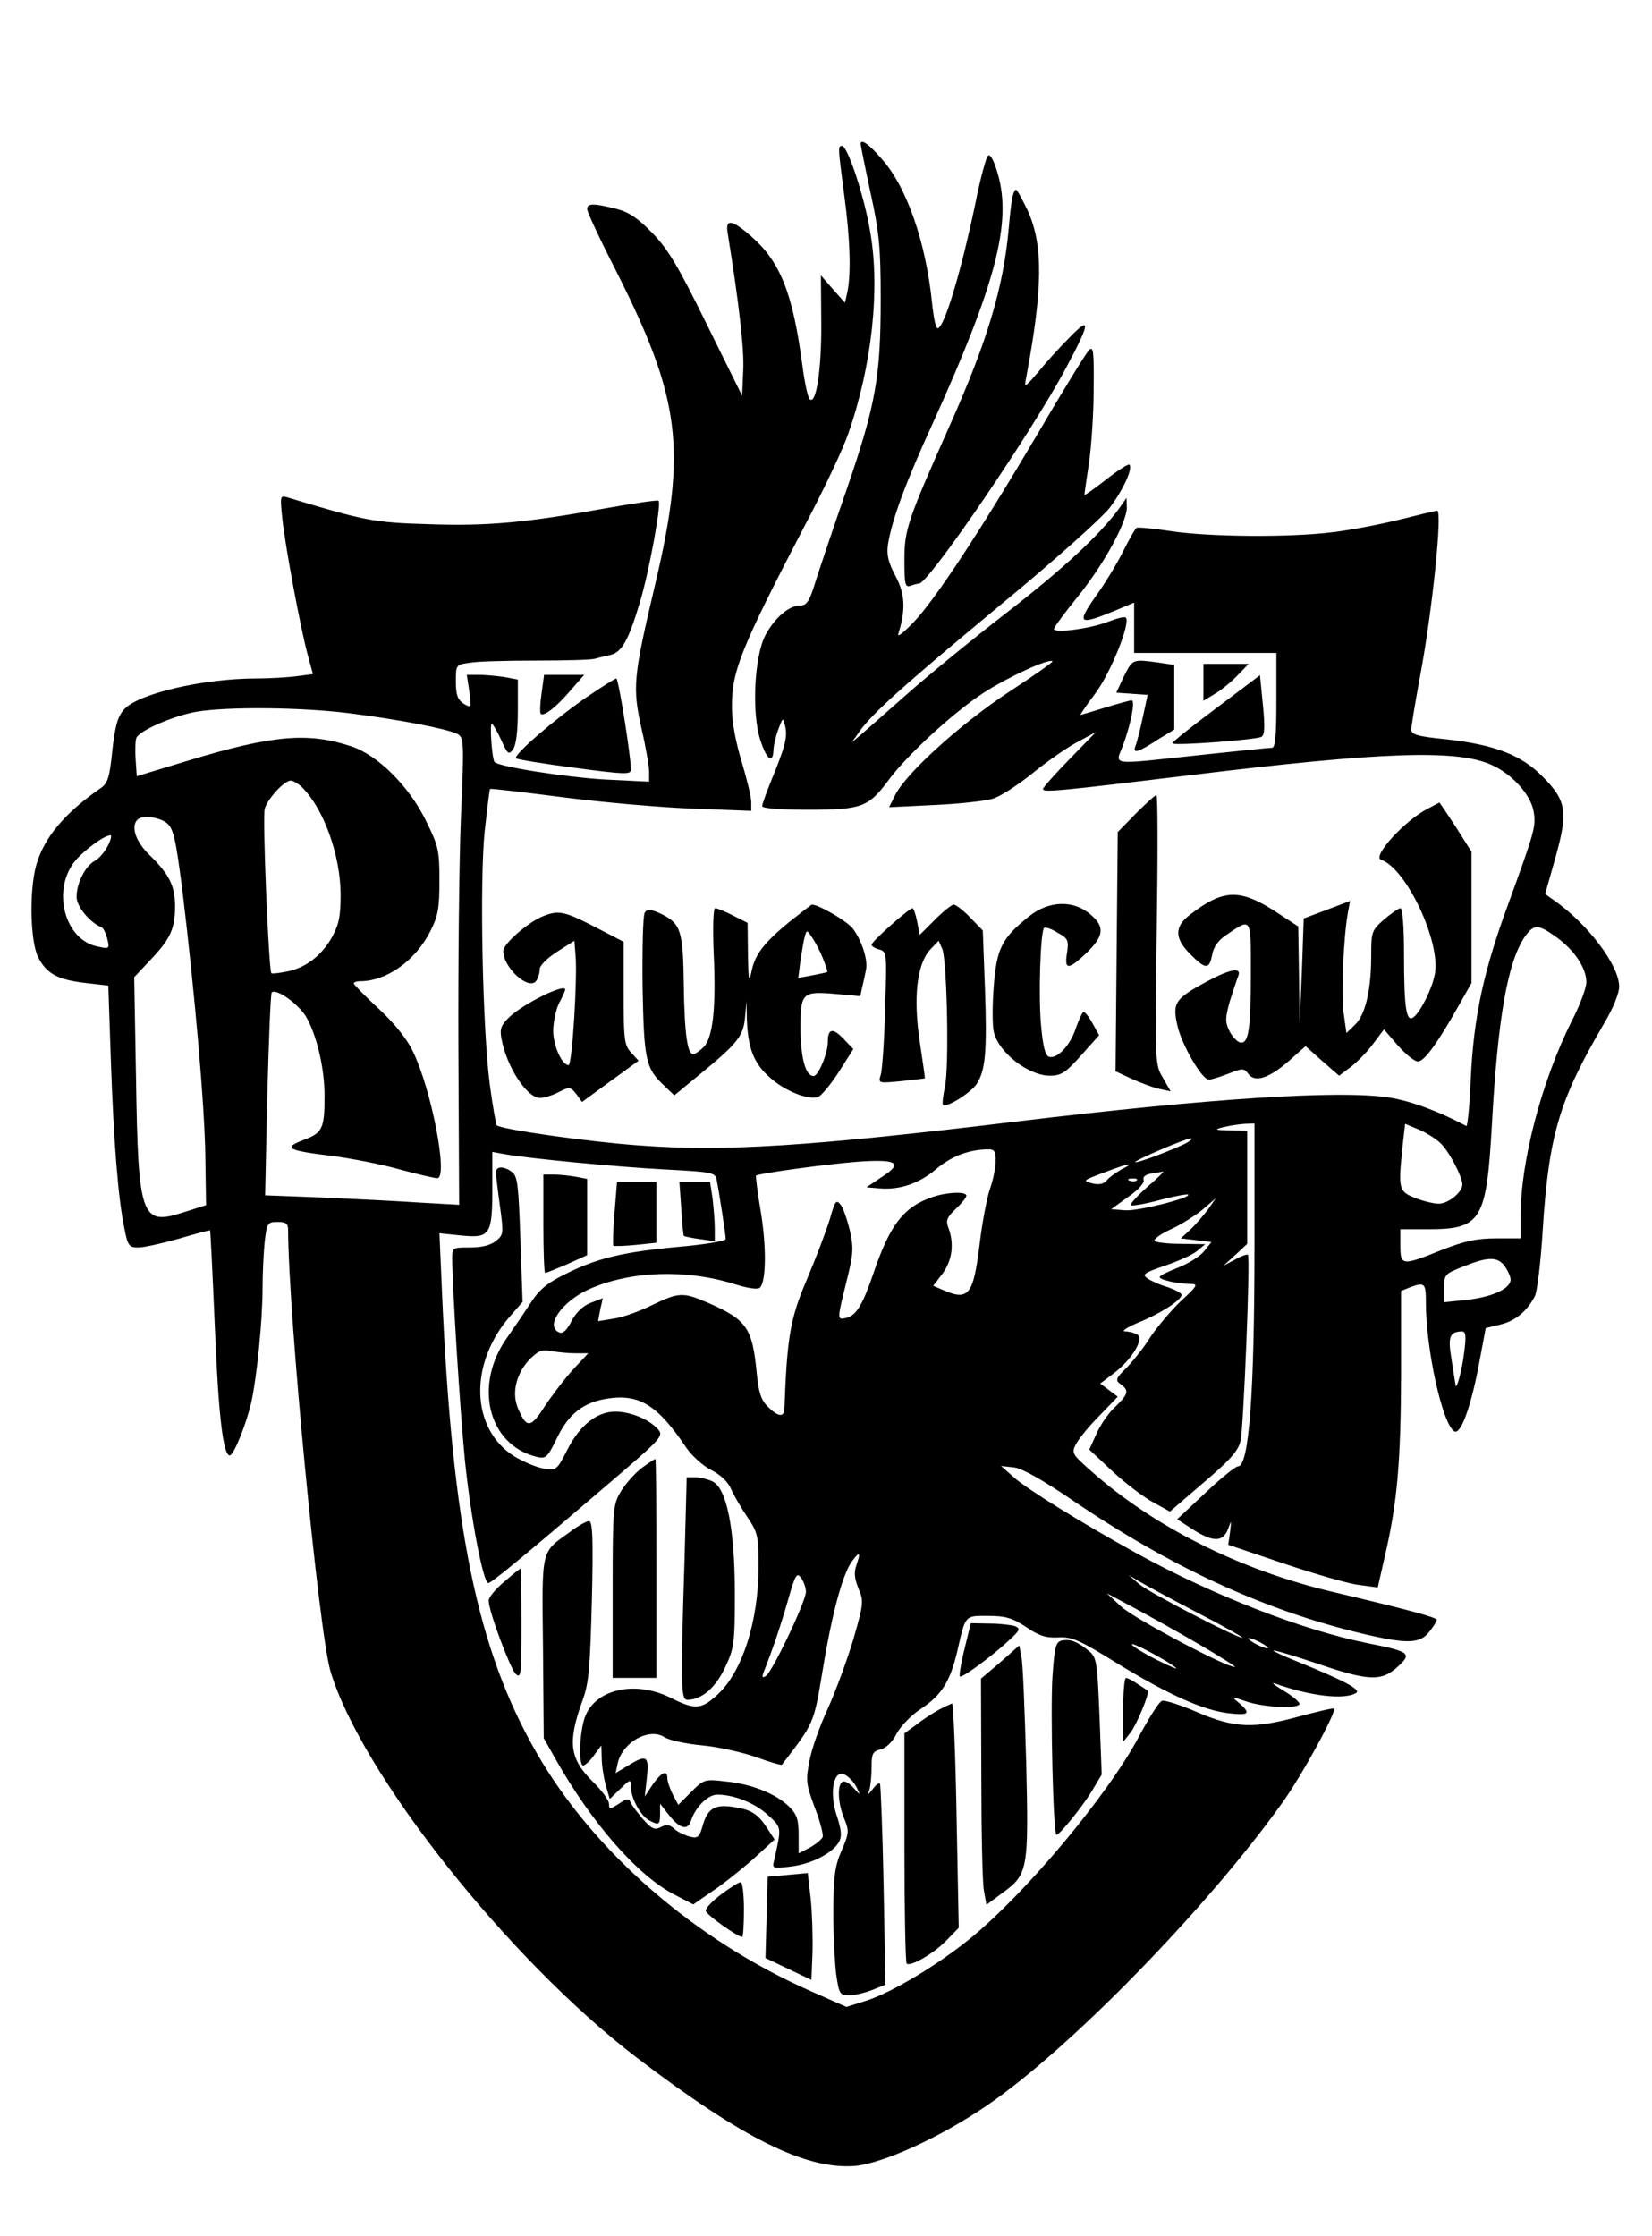
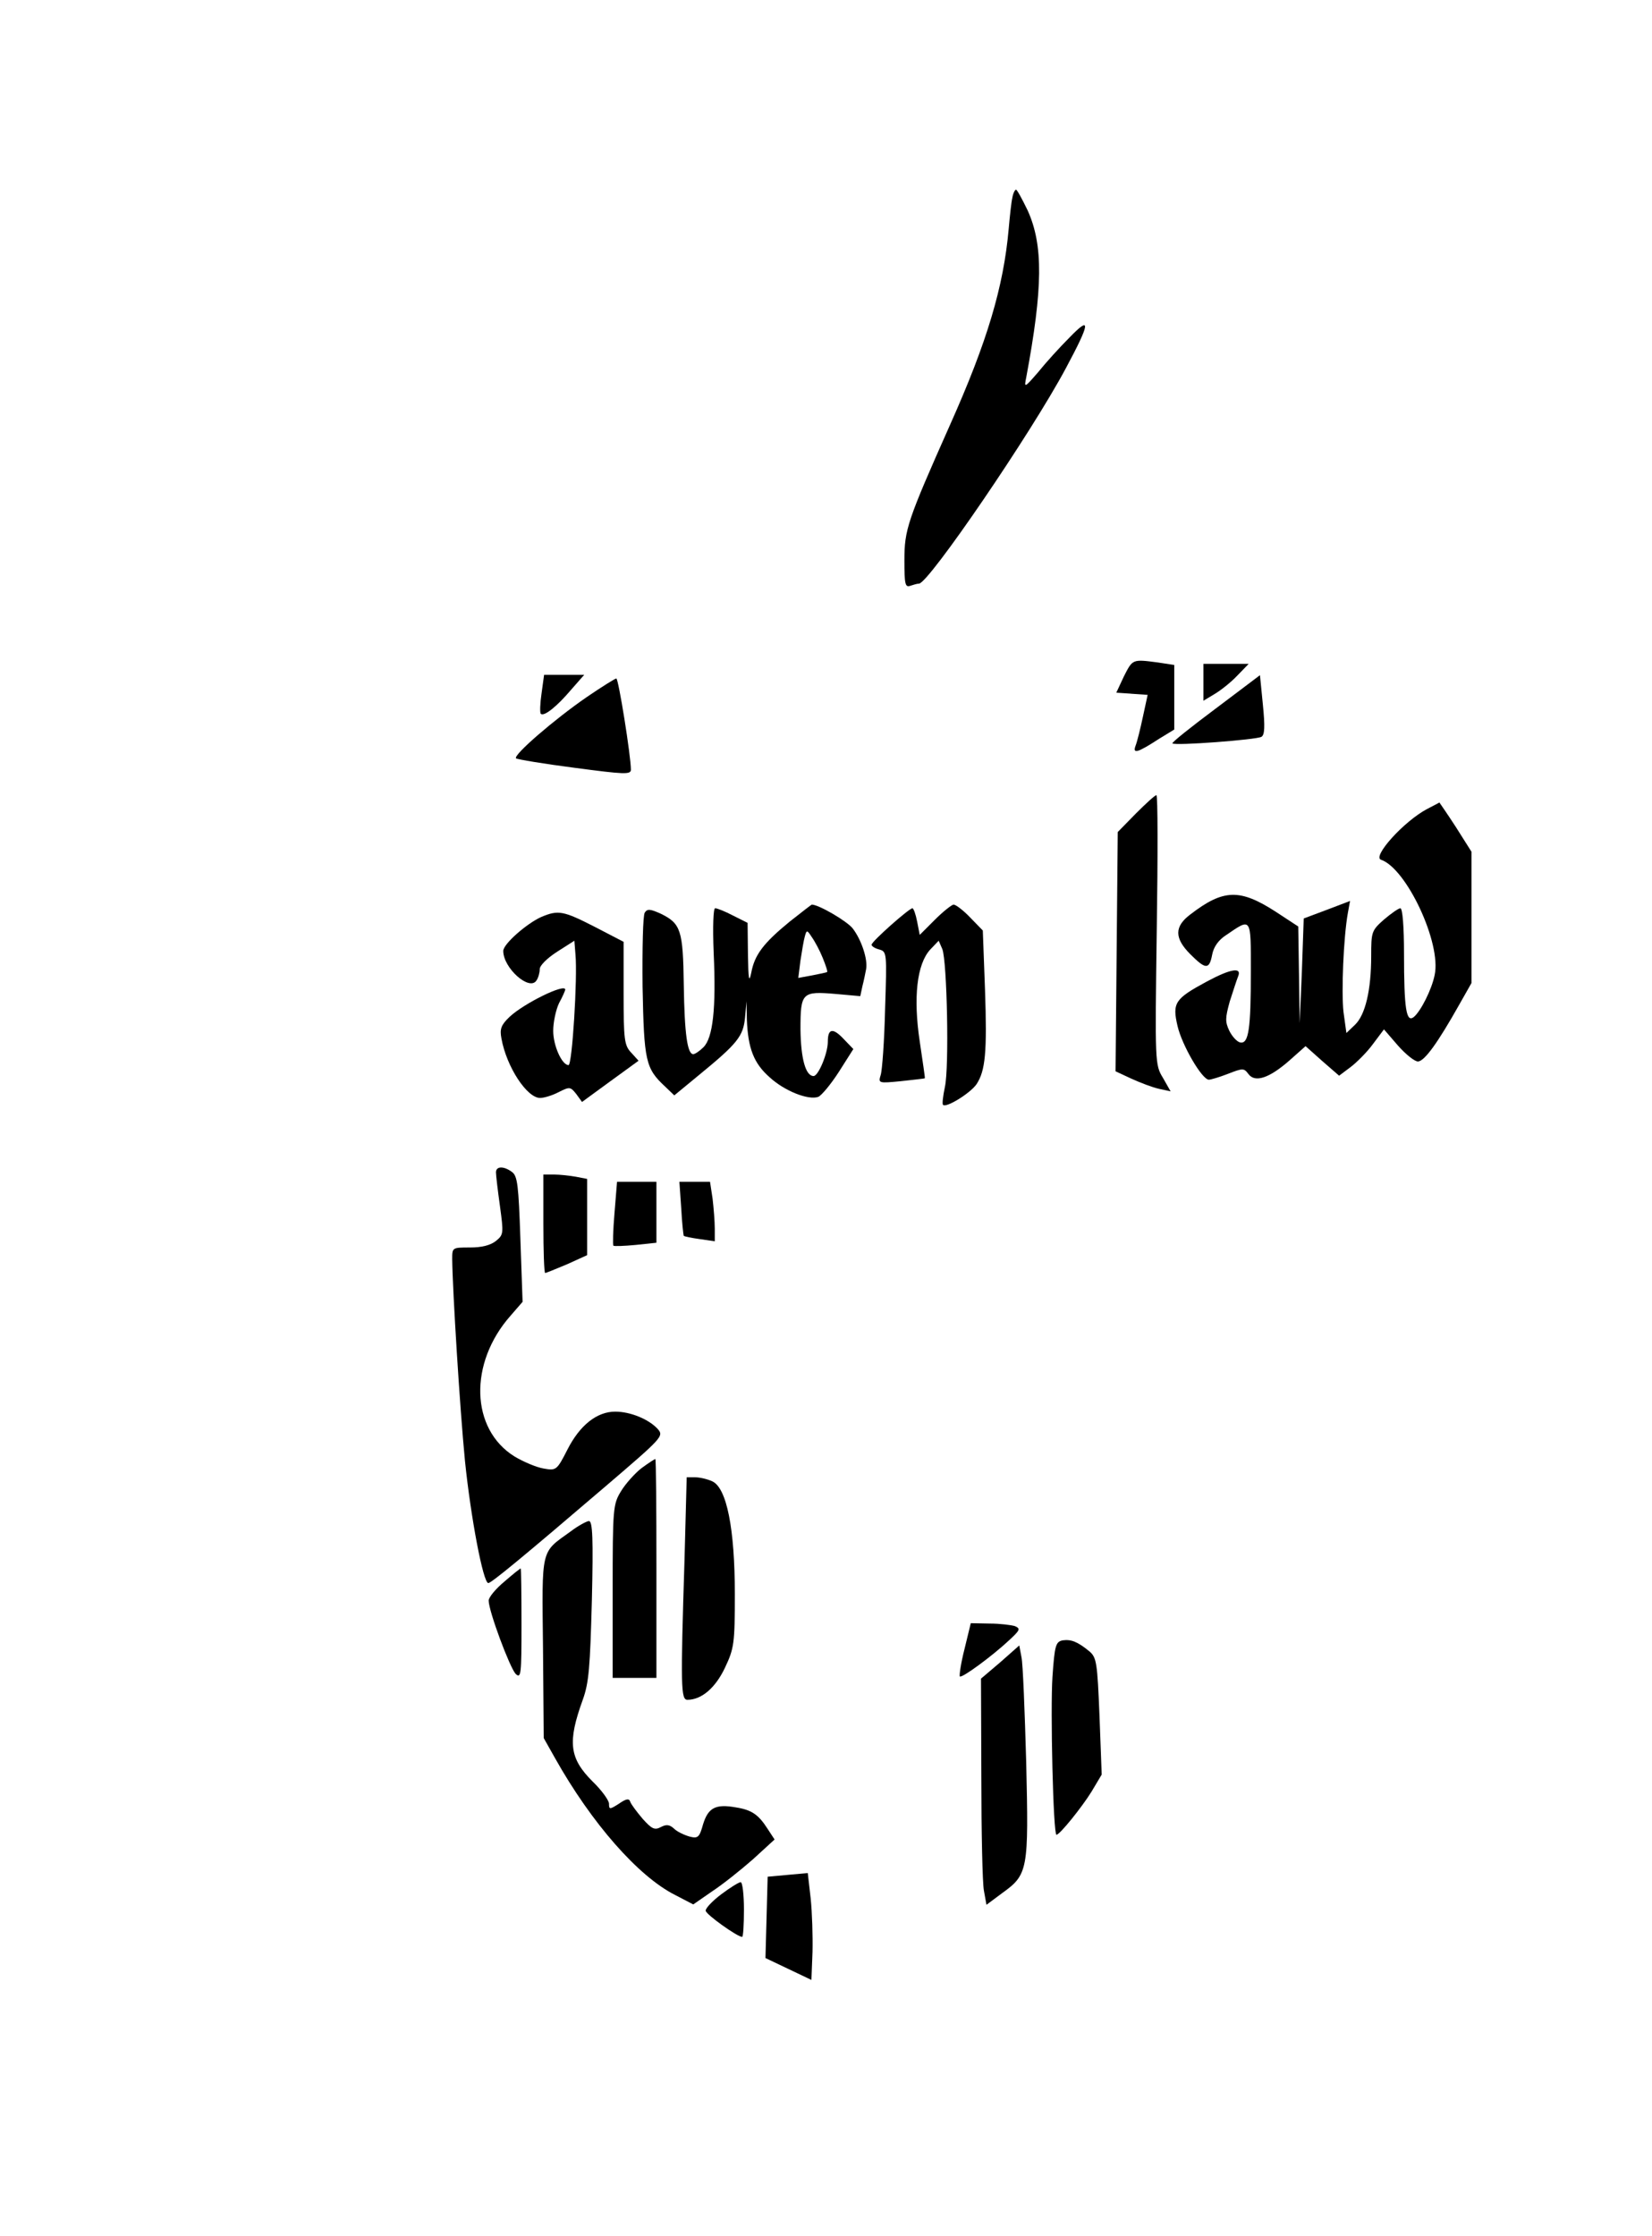
<svg xmlns="http://www.w3.org/2000/svg" version="1.0" width="100%" height="100%" viewBox="0 0 453 613" preserveAspectRatio="xMidYMid meet">
  <g transform="translate(0,613) scale(0.1,-0.1)" fill="#000000" stroke="none">
-     <path d="M2360 5735 c0 -3 12 -63 27 -133 24 -109 28 -150 28 -292 0 -214 -14 -290 -92 -518 -36 -103 -74 -217 -86 -254 -17 -57 -25 -68 -43 -68 -31 0 -71 -35 -96 -83 -30 -59 -37 -214 -13 -286 17 -53 34 -67 36 -28 0 12 6 38 13 57 13 34 13 34 19 9 7 -29 0 -56 -37 -146 -14 -35 -26 -67 -26 -73 0 -6 47 -10 125 -10 147 0 166 7 219 78 52 71 177 186 262 242 68 44 181 96 190 87 2 -2 -52 -40 -121 -85 -130 -86 -279 -220 -310 -281 l-17 -34 123 6 c68 3 140 11 160 17 20 5 69 37 109 69 39 32 95 71 123 86 l52 28 -72 -74 c-40 -41 -73 -78 -73 -82 0 -10 42 -6 405 38 525 64 731 71 825 28 55 -24 107 -81 115 -126 8 -41 3 -57 -68 -252 -69 -187 -96 -312 -104 -483 -3 -73 -9 -131 -12 -129 -75 40 -150 68 -211 78 -136 21 -494 -2 -1025 -66 -565 -68 -801 -83 -1035 -65 -139 10 -377 44 -388 55 -2 2 -11 53 -19 112 -20 156 -28 554 -14 694 7 62 13 115 15 116 1 2 92 -9 202 -23 109 -14 270 -28 357 -31 l157 -6 0 25 c0 13 -12 62 -26 109 -16 52 -27 109 -27 149 -1 100 24 162 206 511 48 91 99 199 113 240 65 186 88 397 60 555 -16 96 -62 234 -77 234 -12 0 -11 -4 6 -135 16 -117 19 -213 9 -264 l-7 -31 -33 37 -33 38 1 -130 c1 -127 -14 -227 -32 -209 -5 5 -14 47 -20 94 -26 195 -60 282 -139 351 -53 47 -72 50 -66 12 31 -191 46 -321 43 -378 l-3 -70 -97 196 c-79 161 -107 207 -150 251 -40 41 -64 57 -100 66 -60 15 -78 15 -78 -1 0 -8 35 -83 79 -169 177 -350 195 -489 108 -858 -61 -258 -63 -284 -38 -397 12 -51 21 -105 21 -119 l0 -27 -122 6 c-104 6 -291 35 -302 48 -7 9 -14 109 -7 105 4 -3 16 -24 26 -46 17 -38 20 -40 32 -24 8 11 13 49 13 105 l0 86 -37 7 c-21 3 -53 6 -70 6 l-33 0 7 -46 c6 -45 6 -46 -16 -33 -16 11 -21 24 -21 60 0 46 0 47 38 52 20 4 103 6 183 6 80 0 152 2 160 5 8 2 26 7 41 10 33 7 51 39 83 146 25 83 59 269 51 277 -2 3 -69 -7 -148 -21 -216 -39 -323 -49 -485 -43 -148 4 -175 10 -387 74 -18 5 -18 1 -12 -58 8 -76 50 -302 70 -375 l14 -52 -46 -6 c-24 -3 -73 -6 -108 -6 -146 0 -323 -41 -363 -84 -18 -20 -25 -43 -33 -113 -7 -73 -13 -91 -31 -103 -100 -69 -157 -137 -178 -213 -19 -70 -16 -206 5 -250 23 -46 53 -63 132 -72 l61 -7 7 -206 c8 -227 20 -378 37 -459 9 -48 13 -53 38 -53 15 0 65 11 111 24 47 14 85 24 86 23 1 -1 7 -119 13 -262 10 -247 23 -355 41 -355 11 0 45 85 59 145 15 68 31 224 31 315 0 41 3 99 6 128 6 49 8 52 35 52 23 0 29 -4 29 -22 1 -235 84 -1099 116 -1209 83 -280 489 -792 840 -1060 290 -221 463 -307 598 -297 77 7 236 79 364 167 225 154 601 539 807 827 53 73 151 252 143 260 -2 2 -44 -8 -93 -21 -127 -35 -179 -33 -282 11 -46 20 -90 34 -97 31 -8 -3 -35 -46 -62 -96 -83 -158 -309 -429 -462 -554 -89 -73 -217 -150 -287 -172 l-54 -17 -95 42 c-319 140 -600 384 -756 657 -162 282 -230 618 -258 1260 l-7 162 59 -6 c80 -8 86 1 86 130 l0 99 33 -6 c67 -12 307 -35 440 -42 129 -7 138 -8 142 -28 7 -34 25 -152 25 -163 0 -5 -57 -15 -127 -21 -153 -14 -226 -31 -313 -75 -51 -25 -72 -43 -97 -82 -18 -28 -46 -68 -61 -90 -95 -131 -54 -297 80 -329 25 -6 29 -2 55 51 32 67 73 99 140 109 87 13 137 -19 215 -135 15 -22 46 -50 68 -61 26 -13 47 -33 55 -53 8 -18 28 -52 45 -77 28 -42 30 -51 30 -135 0 -152 -46 -293 -116 -354 -42 -38 -60 -38 -124 -6 -99 50 -210 24 -237 -55 -14 -42 -17 -130 -4 -130 5 0 19 12 30 28 l20 27 1 -35 c0 -19 5 -52 11 -74 l11 -38 29 28 c28 27 29 27 29 5 0 -30 26 -78 49 -91 28 -15 31 -13 31 18 l0 27 26 -33 c29 -36 50 -41 59 -13 12 37 46 71 72 71 47 0 105 -24 140 -57 37 -34 36 -32 16 -122 -6 -24 -5 -24 46 -18 57 7 115 37 132 68 8 15 6 33 -6 70 -17 49 -14 103 6 115 12 7 37 -13 50 -40 9 -19 8 -18 -10 2 -11 13 -25 21 -31 17 -15 -9 -12 -60 5 -101 14 -33 13 -40 -7 -87 -19 -43 -22 -70 -23 -167 0 -63 4 -141 8 -173 8 -54 10 -57 36 -57 16 0 44 7 64 15 l35 14 -5 273 c-3 150 -8 275 -10 278 -3 3 -12 -4 -20 -15 -14 -17 -15 -18 -9 -2 3 10 6 38 6 62 0 37 3 44 25 49 15 4 33 21 44 44 11 20 41 51 66 67 57 38 80 74 100 158 23 101 20 97 84 97 47 0 66 -5 104 -30 35 -24 55 -31 89 -29 38 2 58 -7 163 -72 139 -85 235 -128 305 -136 55 -6 61 -1 28 28 -23 19 -23 19 21 4 45 -15 132 -20 144 -8 4 4 -14 20 -40 36 -27 16 -39 26 -28 22 98 -35 192 -46 224 -26 14 9 -36 35 -167 88 -35 14 -62 27 -60 28 2 2 55 -14 118 -35 143 -49 178 -50 222 -10 41 37 35 42 -81 65 -180 36 -424 131 -635 247 -152 84 -299 175 -336 208 l-35 31 36 -4 c23 -3 79 -35 160 -90 268 -182 521 -299 784 -363 132 -32 168 -31 194 2 12 15 21 30 21 33 0 7 -79 28 -282 76 -254 59 -493 178 -667 333 -51 45 -53 49 -41 72 7 14 35 49 64 78 l51 53 -24 18 -24 18 37 28 c49 37 84 94 65 106 -8 5 -23 9 -34 9 -11 0 5 11 36 24 60 24 119 62 119 76 0 5 -17 14 -37 21 -21 6 -46 17 -56 24 -16 11 -11 15 47 35 36 12 76 30 88 40 l23 19 -67 1 c-37 0 -69 4 -72 8 -3 5 18 20 47 33 28 13 67 38 86 54 l35 30 -21 -30 c-12 -16 -33 -41 -48 -55 l-27 -25 42 -5 42 -5 -20 -25 c-11 -14 -43 -34 -71 -45 -28 -11 -51 -22 -51 -26 0 -8 52 -19 86 -19 20 0 17 -6 -28 -47 -28 -27 -65 -71 -83 -98 -17 -28 -47 -65 -65 -84 -31 -30 -32 -35 -17 -46 24 -17 21 -27 -14 -61 -18 -16 -41 -49 -52 -74 l-20 -44 65 -61 c36 -33 86 -71 111 -84 l45 -25 93 80 c74 63 95 87 101 115 8 37 27 501 20 509 -2 2 -18 -3 -35 -13 l-32 -17 33 30 32 30 0 155 0 155 -47 1 c-43 1 -45 2 -18 9 17 4 42 8 58 9 l27 1 0 -332 c0 -408 -15 -608 -45 -608 -7 0 -48 -33 -90 -73 l-77 -72 43 -28 c55 -35 82 -35 96 0 10 27 10 27 6 -7 l-5 -35 154 -52 c84 -28 176 -55 204 -58 l52 -7 20 88 c34 147 43 257 44 497 l0 228 25 10 c40 15 43 11 43 -42 0 -127 45 -333 78 -353 17 -10 44 63 66 176 l20 107 41 10 c41 10 73 37 94 78 6 12 16 92 21 176 17 267 45 360 169 572 24 40 41 82 41 100 0 59 -87 173 -179 237 l-24 17 28 99 c35 126 31 156 -33 221 -59 61 -132 89 -264 104 -81 8 -98 13 -98 27 0 10 11 75 24 146 33 174 62 454 47 454 -3 0 -49 -11 -101 -24 -52 -13 -135 -29 -185 -35 -120 -15 -340 -13 -445 3 -47 7 -88 11 -93 9 -4 -2 -21 -32 -38 -66 -17 -34 -51 -90 -76 -124 -51 -73 -44 -77 50 -39 l57 24 0 -69 0 -69 195 0 195 0 0 -130 c0 -97 -3 -130 -12 -130 -7 0 -96 -9 -198 -20 -254 -27 -232 -30 -210 28 21 58 34 122 23 122 -4 0 -37 -9 -73 -20 -36 -11 -66 -20 -67 -20 -2 0 17 28 42 61 42 58 96 192 82 206 -4 3 -24 -2 -47 -11 -47 -19 -150 -33 -150 -20 1 5 30 45 66 89 71 88 134 203 134 244 l-1 26 -21 -30 c-53 -72 -154 -166 -312 -288 -94 -73 -215 -172 -270 -221 -56 -49 -112 -99 -125 -110 l-25 -21 21 30 c36 50 117 123 388 348 146 120 276 237 298 265 37 49 64 108 54 118 -3 3 -31 -15 -63 -40 -32 -25 -59 -44 -60 -43 -1 1 5 40 12 87 7 47 13 139 13 205 1 104 -1 117 -13 105 -8 -8 -72 -112 -141 -230 -159 -269 -278 -450 -339 -515 -26 -27 -45 -43 -43 -34 21 67 19 110 -7 159 -21 40 -25 59 -21 88 12 71 48 168 123 332 173 382 217 550 178 684 -11 38 -21 55 -27 49 -5 -5 -21 -63 -34 -129 -40 -191 -86 -344 -104 -344 -5 0 -11 30 -15 68 -17 167 -69 319 -138 396 -35 41 -58 57 -58 41z m-1405 -1560 c137 -17 271 -43 299 -57 18 -10 19 -19 10 -227 -5 -119 -8 -407 -7 -640 l2 -424 -107 6 c-59 4 -179 10 -266 14 l-159 6 6 275 c4 151 9 277 12 281 13 13 80 -36 98 -73 28 -53 47 -139 47 -211 0 -89 -6 -101 -57 -120 -58 -22 -46 -29 78 -44 53 -7 136 -23 185 -37 49 -13 95 -24 103 -24 31 0 -16 244 -67 348 -16 34 -51 77 -94 117 -37 34 -68 66 -68 69 0 3 8 6 18 6 72 0 151 56 192 137 21 41 25 62 25 139 0 84 -3 95 -38 166 -46 93 -131 178 -204 202 -118 39 -214 31 -443 -38 l-145 -44 -3 45 c-2 25 -1 52 2 60 8 20 102 61 166 72 87 14 285 12 415 -4z m-126 -204 c59 -59 104 -185 105 -291 0 -62 -4 -83 -24 -120 -29 -51 -74 -85 -126 -94 -20 -4 -38 -6 -40 -4 -7 8 -25 431 -18 451 8 28 54 77 71 77 7 0 22 -9 32 -19z m-371 -98 c18 -15 24 -44 42 -183 34 -282 61 -589 63 -729 l2 -135 -63 -20 c-115 -37 -123 -14 -129 367 l-5 278 46 49 c54 57 66 85 66 146 0 55 -16 87 -69 139 -39 37 -53 79 -34 98 13 13 61 7 81 -10z m-163 -63 c-8 -16 -24 -34 -35 -40 -26 -14 -50 -61 -50 -99 0 -26 36 -70 68 -83 5 -1 12 -16 16 -31 7 -28 6 -29 -26 -22 -92 18 -127 157 -61 236 26 30 79 69 96 69 4 0 1 -13 -8 -30z m3974 -250 c49 -36 81 -84 81 -123 0 -15 -18 -64 -41 -108 -81 -162 -139 -382 -139 -528 l0 -66 -67 0 c-53 0 -86 -7 -150 -32 -109 -44 -113 -43 -113 12 l0 45 75 0 c147 0 161 23 176 287 16 291 43 447 91 516 25 34 35 34 87 -3z m-320 -563 c24 -22 60 -91 61 -114 0 -22 -39 -53 -65 -53 -13 0 -43 7 -65 16 -45 18 -46 24 -34 142 l7 61 36 -15 c20 -8 47 -25 60 -37z m-693 1 c-28 -16 -139 -58 -143 -54 -4 4 138 65 152 65 6 0 1 -5 -9 -11z m-526 -52 c0 -18 -7 -53 -16 -77 -8 -24 -21 -92 -28 -152 -17 -137 -30 -154 -99 -124 l-28 12 26 34 c26 36 32 81 16 124 -8 21 -5 29 20 53 16 15 29 31 29 36 0 12 -52 10 -91 -3 -81 -27 -119 -76 -165 -213 -29 -84 -46 -112 -73 -119 -26 -6 -26 -6 0 99 19 75 20 92 10 138 -7 30 -18 62 -25 72 -13 17 -16 13 -31 -40 -10 -32 -38 -106 -63 -165 -45 -105 -54 -158 -61 -353 -1 -25 -18 -22 -46 6 -18 18 -25 39 -30 92 -12 124 -27 146 -135 193 -67 29 -79 28 -150 -6 -36 -18 -84 -35 -107 -38 l-43 -7 6 32 7 31 -34 -13 c-22 -9 -40 -27 -52 -50 -12 -24 -23 -35 -33 -31 -41 16 6 85 82 119 113 50 265 55 397 14 38 -12 65 -16 71 -10 17 17 18 113 2 209 -9 52 -14 96 -13 98 6 6 197 32 277 38 110 8 128 -3 69 -41 l-43 -29 36 -3 c55 -5 109 14 154 52 41 35 87 53 137 55 24 1 27 -2 27 -33z m345 -22 c-16 -9 -35 -23 -41 -31 -8 -9 -21 -12 -40 -7 -26 7 -24 8 32 29 70 27 91 30 49 9z m70 -49 c-27 -24 -47 -46 -44 -49 2 -3 38 3 79 14 41 11 76 17 78 15 9 -9 -139 -46 -173 -43 l-38 3 47 34 c28 19 45 39 42 46 -3 9 5 15 22 18 15 2 29 5 32 5 3 1 -17 -19 -45 -43z m-28 19 c-3 -3 -12 -4 -19 -1 -8 3 -5 6 6 6 11 1 17 -2 13 -5z m1006 -231 c8 -10 17 -27 19 -38 4 -26 -47 -51 -124 -59 l-58 -6 0 39 c0 37 2 39 53 59 65 26 90 27 110 5z m-108 -240 c-6 -52 -23 -111 -24 -88 -1 6 -6 37 -11 70 -10 61 -5 74 29 75 10 0 12 -12 6 -57z m-2437 -3 l35 0 -42 -45 c-22 -24 -57 -70 -77 -100 -39 -61 -50 -62 -74 -5 -17 41 -5 92 30 131 26 26 35 30 61 25 18 -3 47 -6 67 -6z m771 -579 c-8 -22 -6 -38 5 -66 15 -34 14 -42 -14 -139 -17 -57 -48 -141 -69 -188 -22 -47 -45 -111 -51 -144 -11 -55 -10 -64 14 -129 15 -38 24 -75 22 -81 -3 -7 -19 -20 -35 -29 l-31 -16 0 51 c0 41 -5 56 -25 76 -36 36 -103 63 -174 70 -59 7 -61 6 -96 -29 l-35 -35 -15 28 c-8 16 -15 36 -15 45 0 24 -16 17 -40 -17 l-22 -33 6 53 c6 59 -1 63 -53 31 l-33 -20 6 28 c14 58 87 98 129 70 13 -8 59 -18 103 -22 43 -4 110 -19 147 -32 38 -14 70 -23 71 -21 89 116 87 110 112 260 25 153 54 260 79 296 22 30 26 28 14 -7z m-139 -75 c0 -26 -93 -221 -110 -231 -10 -6 -11 -3 -6 11 24 60 47 128 67 198 20 70 24 76 36 60 7 -10 13 -27 13 -38z m1075 -58 c72 -37 126 -68 122 -68 -17 0 -256 124 -283 147 l-29 25 30 -18 c17 -10 89 -49 160 -86z m5 -87 c58 -34 101 -61 96 -61 -26 0 -276 133 -311 165 l-40 37 75 -40 c41 -22 122 -67 180 -101z m170 4 c14 -8 21 -14 15 -14 -5 0 -21 6 -35 14 -14 8 -20 14 -15 14 6 0 21 -6 35 -14z m-235 -68 c6 -5 -18 5 -52 22 -34 17 -65 36 -69 42 -7 12 102 -46 121 -64z" />
    <path d="M2776 5588 c-3 -13 -7 -51 -10 -85 -14 -159 -59 -310 -161 -538 -117 -263 -125 -287 -125 -371 0 -65 2 -75 16 -70 9 3 19 6 24 6 26 0 308 413 403 591 67 125 69 145 10 84 -27 -27 -66 -70 -86 -95 -38 -44 -39 -44 -33 -15 46 246 47 363 4 458 -15 31 -29 57 -32 57 -3 0 -8 -10 -10 -22z" />
    <path d="M3082 4276 l-21 -45 43 -3 43 -3 -13 -60 c-7 -33 -16 -69 -20 -79 -9 -24 5 -20 65 19 l41 25 0 89 0 88 -46 7 c-69 9 -68 9 -92 -38z" />
    <path d="M3300 4259 l0 -50 30 18 c17 10 45 32 62 50 l32 33 -62 0 -62 0 0 -51z" />
    <path d="M1485 4229 c-4 -27 -5 -53 -2 -56 9 -8 44 20 83 66 l36 41 -55 0 -55 0 -7 -51z" />
    <path d="M3333 4187 c-67 -50 -121 -93 -118 -95 6 -7 231 10 244 18 9 5 10 28 4 88 l-8 81 -122 -92z" />
    <path d="M1609 4219 c-90 -62 -202 -159 -194 -168 4 -3 76 -15 161 -26 136 -18 154 -19 154 -5 0 37 -34 250 -40 250 -3 0 -40 -23 -81 -51z" />
    <path d="M3115 3900 l-50 -51 -3 -328 -3 -328 43 -20 c24 -11 58 -24 76 -28 l32 -7 -21 37 c-22 36 -22 41 -17 406 3 203 3 369 -1 369 -4 0 -29 -23 -56 -50z" />
    <path d="M3913 3912 c-64 -34 -151 -131 -126 -139 70 -24 166 -229 147 -316 -8 -40 -38 -99 -57 -115 -21 -17 -27 23 -27 174 0 73 -4 124 -10 124 -5 0 -25 -14 -45 -31 -34 -30 -35 -34 -35 -100 0 -93 -16 -162 -45 -189 l-23 -22 -8 58 c-6 55 0 204 12 271 l6 33 -63 -24 -64 -24 -5 -143 -6 -144 -2 133 -2 132 -61 40 c-99 64 -144 63 -235 -7 -44 -33 -44 -65 0 -109 42 -42 52 -43 60 -1 4 21 17 40 39 54 69 47 67 50 67 -100 0 -159 -6 -199 -29 -195 -9 2 -22 16 -30 32 -12 25 -11 36 1 80 9 28 19 59 23 69 11 26 -19 22 -86 -14 -87 -47 -95 -58 -80 -122 12 -52 67 -147 86 -147 5 0 29 7 52 16 41 16 44 16 56 0 18 -25 57 -12 112 36 l45 40 46 -41 46 -40 32 24 c17 13 45 41 61 63 l30 40 38 -44 c21 -24 46 -44 55 -44 18 0 55 52 113 155 l34 60 0 180 0 180 -43 68 c-24 37 -45 67 -45 67 -1 -1 -17 -9 -34 -18z" />
    <path d="M2165 3603 c-72 -59 -96 -91 -105 -140 -6 -29 -8 -18 -9 49 l-1 88 -40 20 c-21 11 -43 20 -49 20 -5 0 -7 -50 -4 -123 7 -151 -2 -232 -28 -258 -10 -10 -23 -19 -28 -19 -16 0 -24 54 -26 190 -2 150 -8 168 -63 195 -29 13 -37 14 -44 3 -5 -7 -7 -98 -6 -203 4 -204 8 -224 62 -274 l25 -24 68 56 c105 86 121 106 126 157 l4 45 1 -50 c3 -79 19 -120 62 -158 41 -38 107 -64 134 -54 9 4 34 34 56 68 l40 63 -26 27 c-30 32 -44 30 -44 -7 0 -32 -26 -94 -39 -94 -22 0 -35 48 -36 128 0 101 4 105 97 97 l67 -6 6 28 c4 15 8 36 10 46 5 27 -13 81 -37 112 -16 20 -93 65 -112 65 -1 0 -28 -21 -61 -47z m91 -99 c8 -20 14 -37 12 -39 -2 -1 -20 -5 -41 -9 l-38 -7 6 48 c4 26 9 56 12 66 5 18 6 18 19 -2 8 -11 22 -37 30 -57z" />
    <path d="M2563 3608 l-41 -41 -7 36 c-4 21 -10 37 -13 37 -9 0 -112 -91 -112 -100 0 -4 9 -10 21 -13 21 -6 21 -9 16 -164 -2 -87 -8 -168 -12 -180 -7 -23 -6 -23 56 -17 35 4 65 7 65 8 1 1 -6 46 -14 101 -18 120 -8 212 29 252 l23 24 10 -23 c13 -34 19 -325 7 -378 -5 -24 -8 -47 -5 -49 9 -9 76 33 92 57 24 37 29 87 23 259 l-6 162 -34 35 c-19 20 -40 36 -46 36 -5 0 -29 -19 -52 -42z" />
-     <path d="M2822 3618 c-75 -60 -89 -88 -97 -192 -4 -52 -4 -107 0 -124 12 -57 96 -122 155 -121 30 0 43 9 84 55 l50 56 -19 34 c-10 18 -21 32 -25 29 -3 -2 -12 -22 -20 -44 -15 -47 -52 -86 -74 -78 -10 4 -16 29 -21 83 -8 79 -2 260 8 270 3 3 20 -2 37 -13 29 -16 31 -21 26 -55 -8 -48 3 -48 54 0 48 47 50 72 9 106 -46 39 -113 37 -167 -6z" />
    <path d="M1484 3616 c-40 -18 -104 -74 -104 -93 0 -47 72 -111 91 -81 5 7 9 21 9 31 0 10 20 30 48 48 l47 30 3 -38 c6 -62 -9 -303 -19 -303 -18 0 -42 53 -42 94 0 23 7 57 16 76 10 18 17 35 17 37 0 18 -114 -38 -153 -75 -23 -22 -27 -33 -22 -59 14 -78 70 -163 106 -163 11 0 34 7 51 16 30 15 32 15 48 -5 l16 -22 78 57 77 56 -20 22 c-19 20 -21 35 -21 163 l0 141 -79 41 c-86 44 -100 47 -147 27z" />
    <path d="M1360 2916 c0 -8 5 -50 11 -93 10 -74 10 -78 -11 -95 -15 -12 -39 -18 -71 -18 -49 0 -49 0 -49 -32 1 -86 21 -410 35 -553 16 -156 50 -335 64 -335 8 0 92 69 320 264 159 136 162 139 144 159 -24 26 -74 47 -116 47 -50 0 -97 -37 -131 -104 -29 -57 -31 -58 -65 -52 -19 3 -55 18 -80 33 -121 75 -126 256 -11 386 l33 38 -6 172 c-5 148 -8 173 -23 184 -23 17 -44 16 -44 -1z" />
    <path d="M1490 2775 c0 -74 2 -135 5 -135 2 0 29 11 60 24 l55 25 0 104 0 105 -31 6 c-17 3 -44 6 -60 6 l-29 0 0 -135z" />
    <path d="M1685 2804 c-4 -47 -5 -87 -3 -89 2 -2 29 -1 61 2 l57 6 0 83 0 84 -54 0 -54 0 -7 -86z" />
    <path d="M1868 2818 c2 -40 6 -75 7 -76 2 -2 22 -6 44 -9 l41 -6 0 35 c0 19 -3 56 -6 82 l-7 46 -42 0 -42 0 5 -72z" />
    <path d="M1759 2105 c-18 -14 -44 -43 -56 -63 -22 -36 -23 -46 -23 -274 l0 -238 60 0 60 0 0 300 c0 165 -1 300 -3 300 -2 0 -19 -11 -38 -25z" />
    <path d="M1877 1853 c-11 -348 -10 -383 8 -383 39 0 77 33 103 88 25 53 27 66 27 202 0 178 -22 291 -62 309 -13 6 -34 11 -47 11 l-23 0 -6 -227z" />
    <path d="M1564 1931 c-82 -59 -78 -42 -75 -319 l2 -247 31 -55 c100 -178 228 -324 329 -375 l50 -26 52 36 c29 19 79 59 112 88 l59 54 -19 29 c-25 39 -43 52 -87 59 -56 10 -76 -1 -90 -46 -10 -36 -14 -40 -37 -34 -14 4 -34 13 -43 22 -12 11 -21 12 -36 4 -17 -9 -25 -5 -50 23 -16 19 -32 40 -34 47 -3 9 -11 8 -31 -6 -25 -16 -27 -16 -27 0 0 9 -20 37 -45 61 -64 64 -69 108 -27 224 17 47 20 89 25 273 4 168 2 217 -8 217 -6 0 -30 -13 -51 -29z" />
    <path d="M1383 1794 c-24 -20 -43 -43 -43 -52 0 -29 58 -184 74 -201 15 -14 16 -1 16 137 0 84 -1 152 -2 152 -2 0 -22 -16 -45 -36z" />
    <path d="M2645 1610 c-10 -39 -15 -73 -13 -76 6 -5 89 56 136 100 29 27 31 31 15 38 -10 3 -41 7 -69 7 l-52 1 -17 -70z" />
    <path d="M2914 1633 c-19 -4 -22 -13 -28 -100 -6 -89 2 -433 11 -433 9 0 70 76 96 118 l28 47 -6 160 c-6 148 -8 161 -28 178 -33 27 -50 33 -73 30z" />
    <path d="M2743 1573 l-53 -45 1 -271 c0 -150 3 -289 7 -310 l7 -39 43 32 c71 51 73 63 66 358 -4 141 -9 271 -13 289 l-6 32 -52 -46z" />
-     <path d="M3080 1443 l0 -88 20 25 c17 22 54 111 47 115 -1 1 -13 9 -27 18 -13 9 -28 17 -32 17 -5 0 -8 -39 -8 -87z" />
-     <path d="M2575 1443 c-16 -9 -45 -27 -62 -41 l-33 -24 0 -313 c0 -171 3 -314 6 -318 10 -10 76 28 111 65 l32 33 -6 308 c-3 169 -9 307 -12 307 -3 -1 -19 -8 -36 -17z" />
    <path d="M2160 990 l-55 -5 -3 -112 -3 -111 63 -30 63 -30 3 77 c1 42 -1 108 -5 146 l-8 70 -55 -5z" />
    <path d="M1978 937 c-24 -18 -43 -38 -43 -45 0 -10 87 -72 100 -72 3 0 5 34 5 75 0 41 -4 75 -9 75 -5 0 -29 -15 -53 -33z" />
  </g>
</svg>